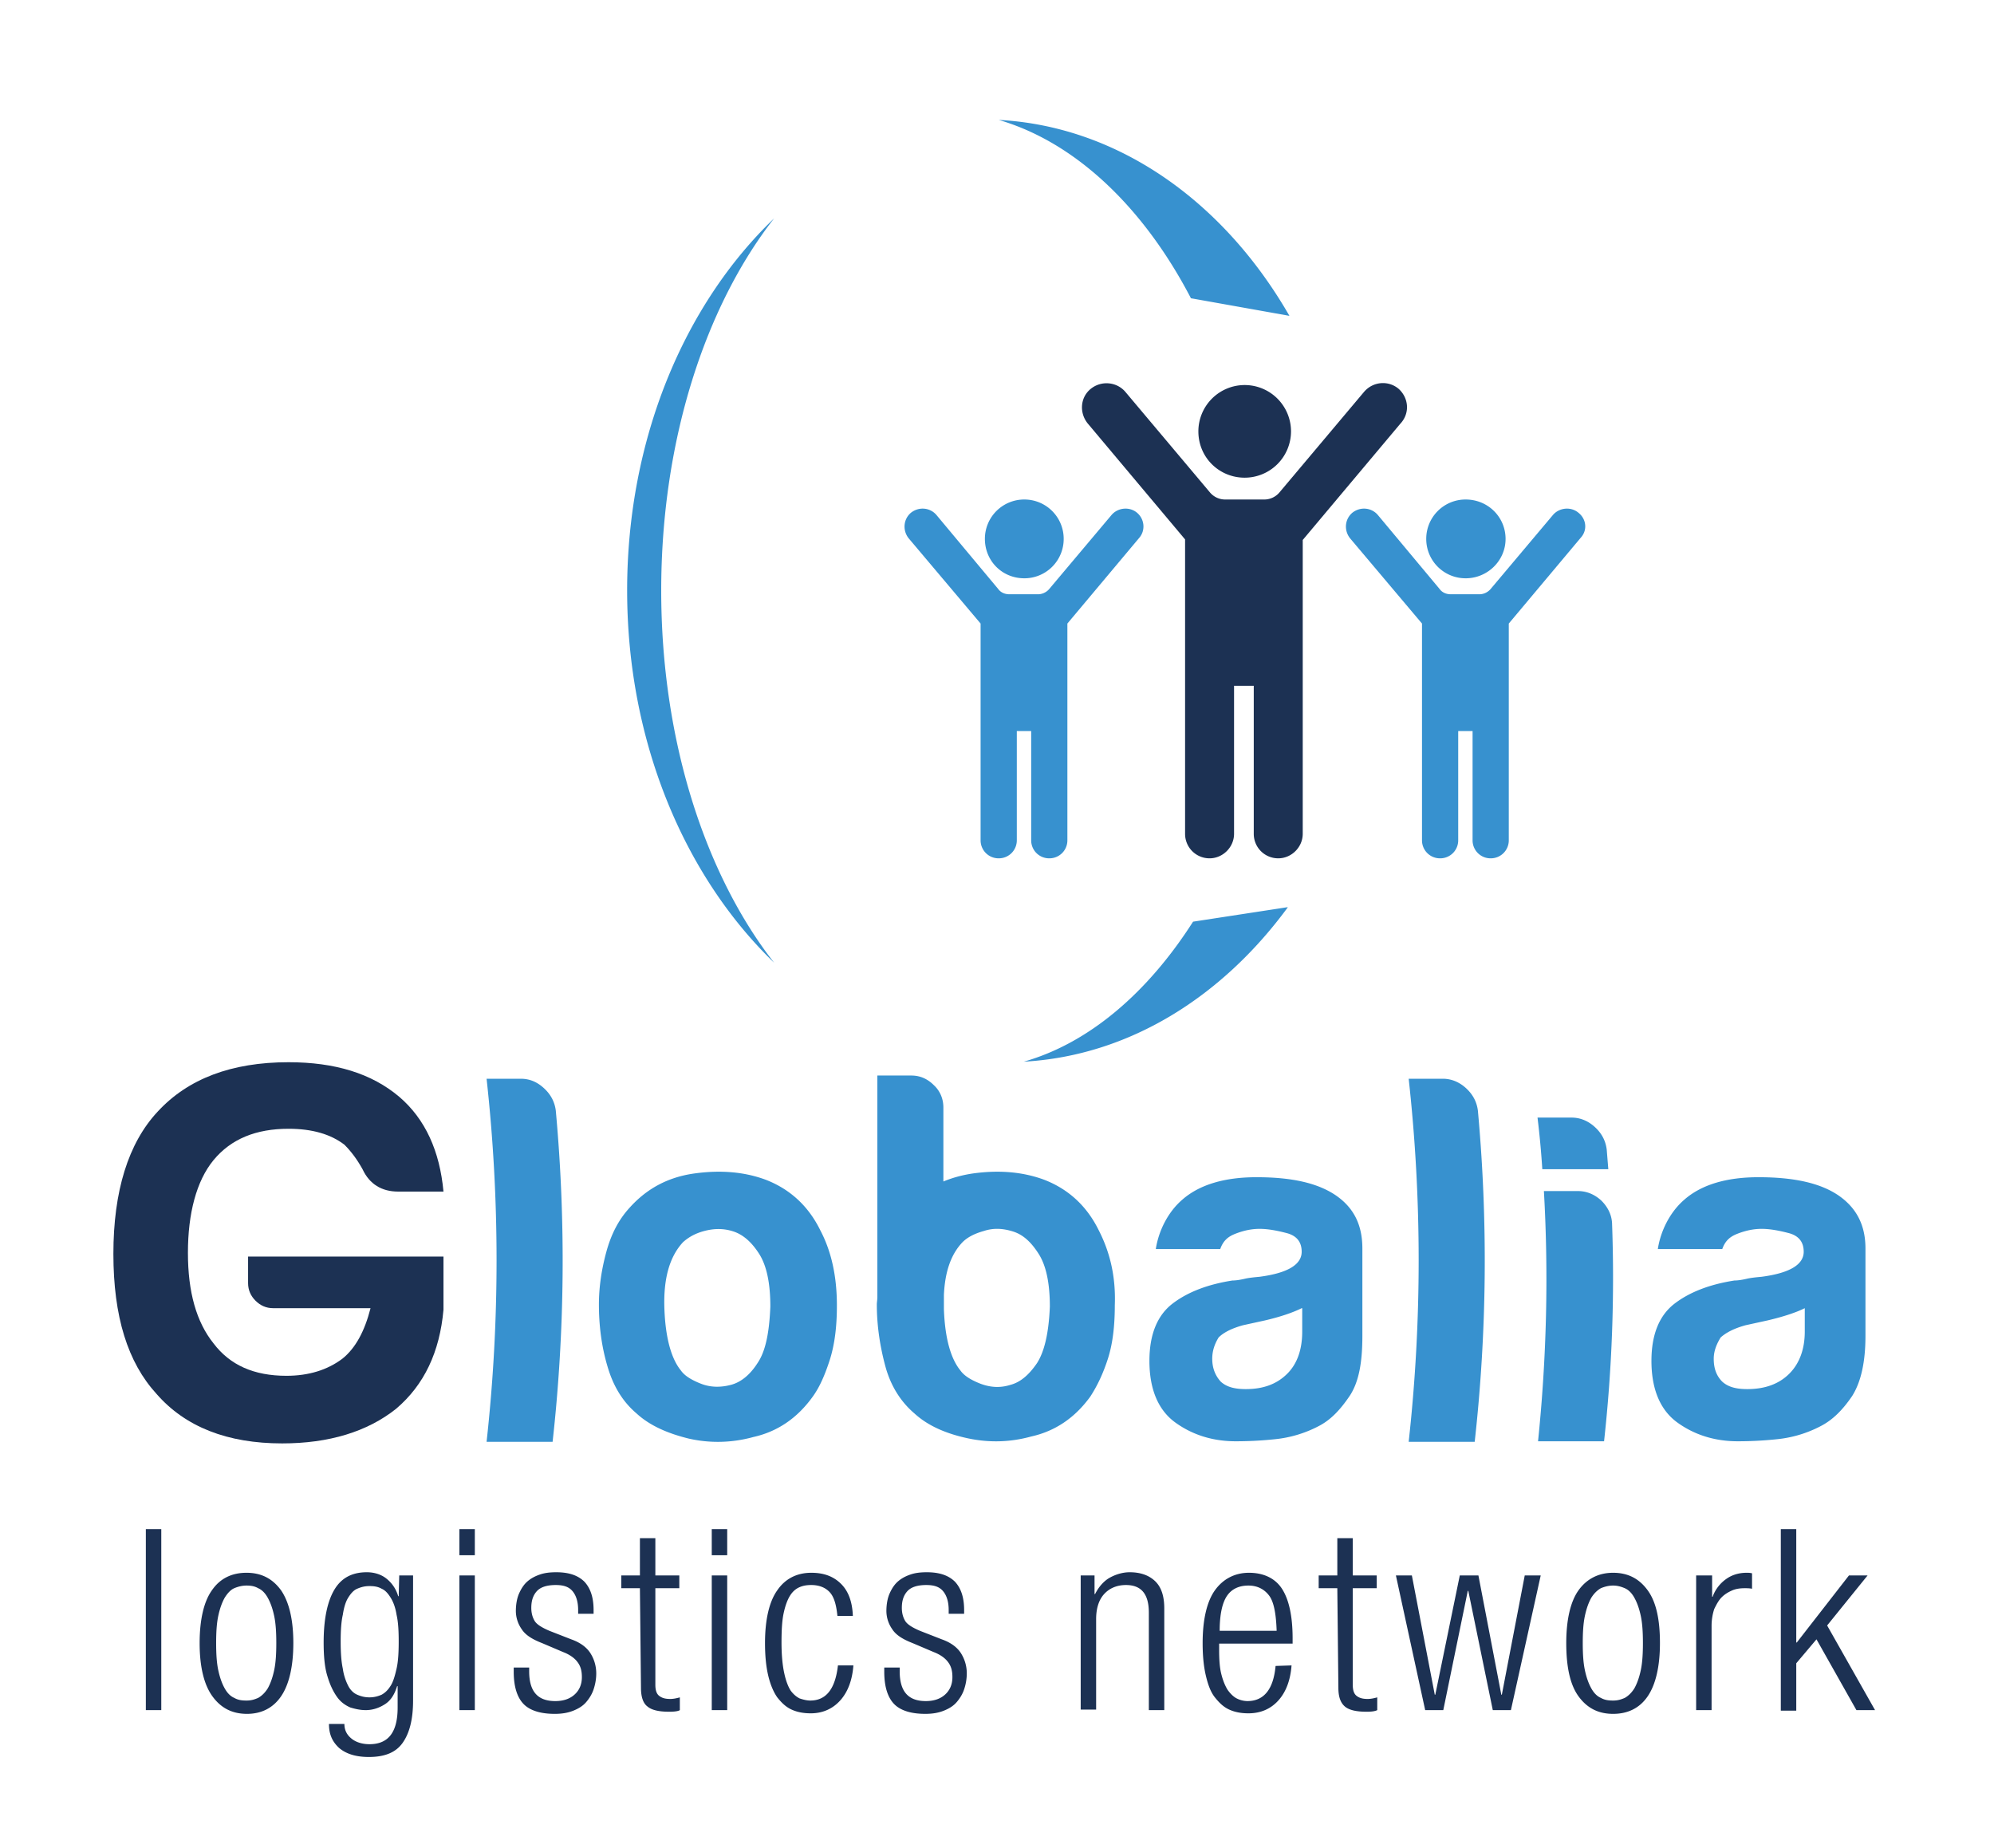
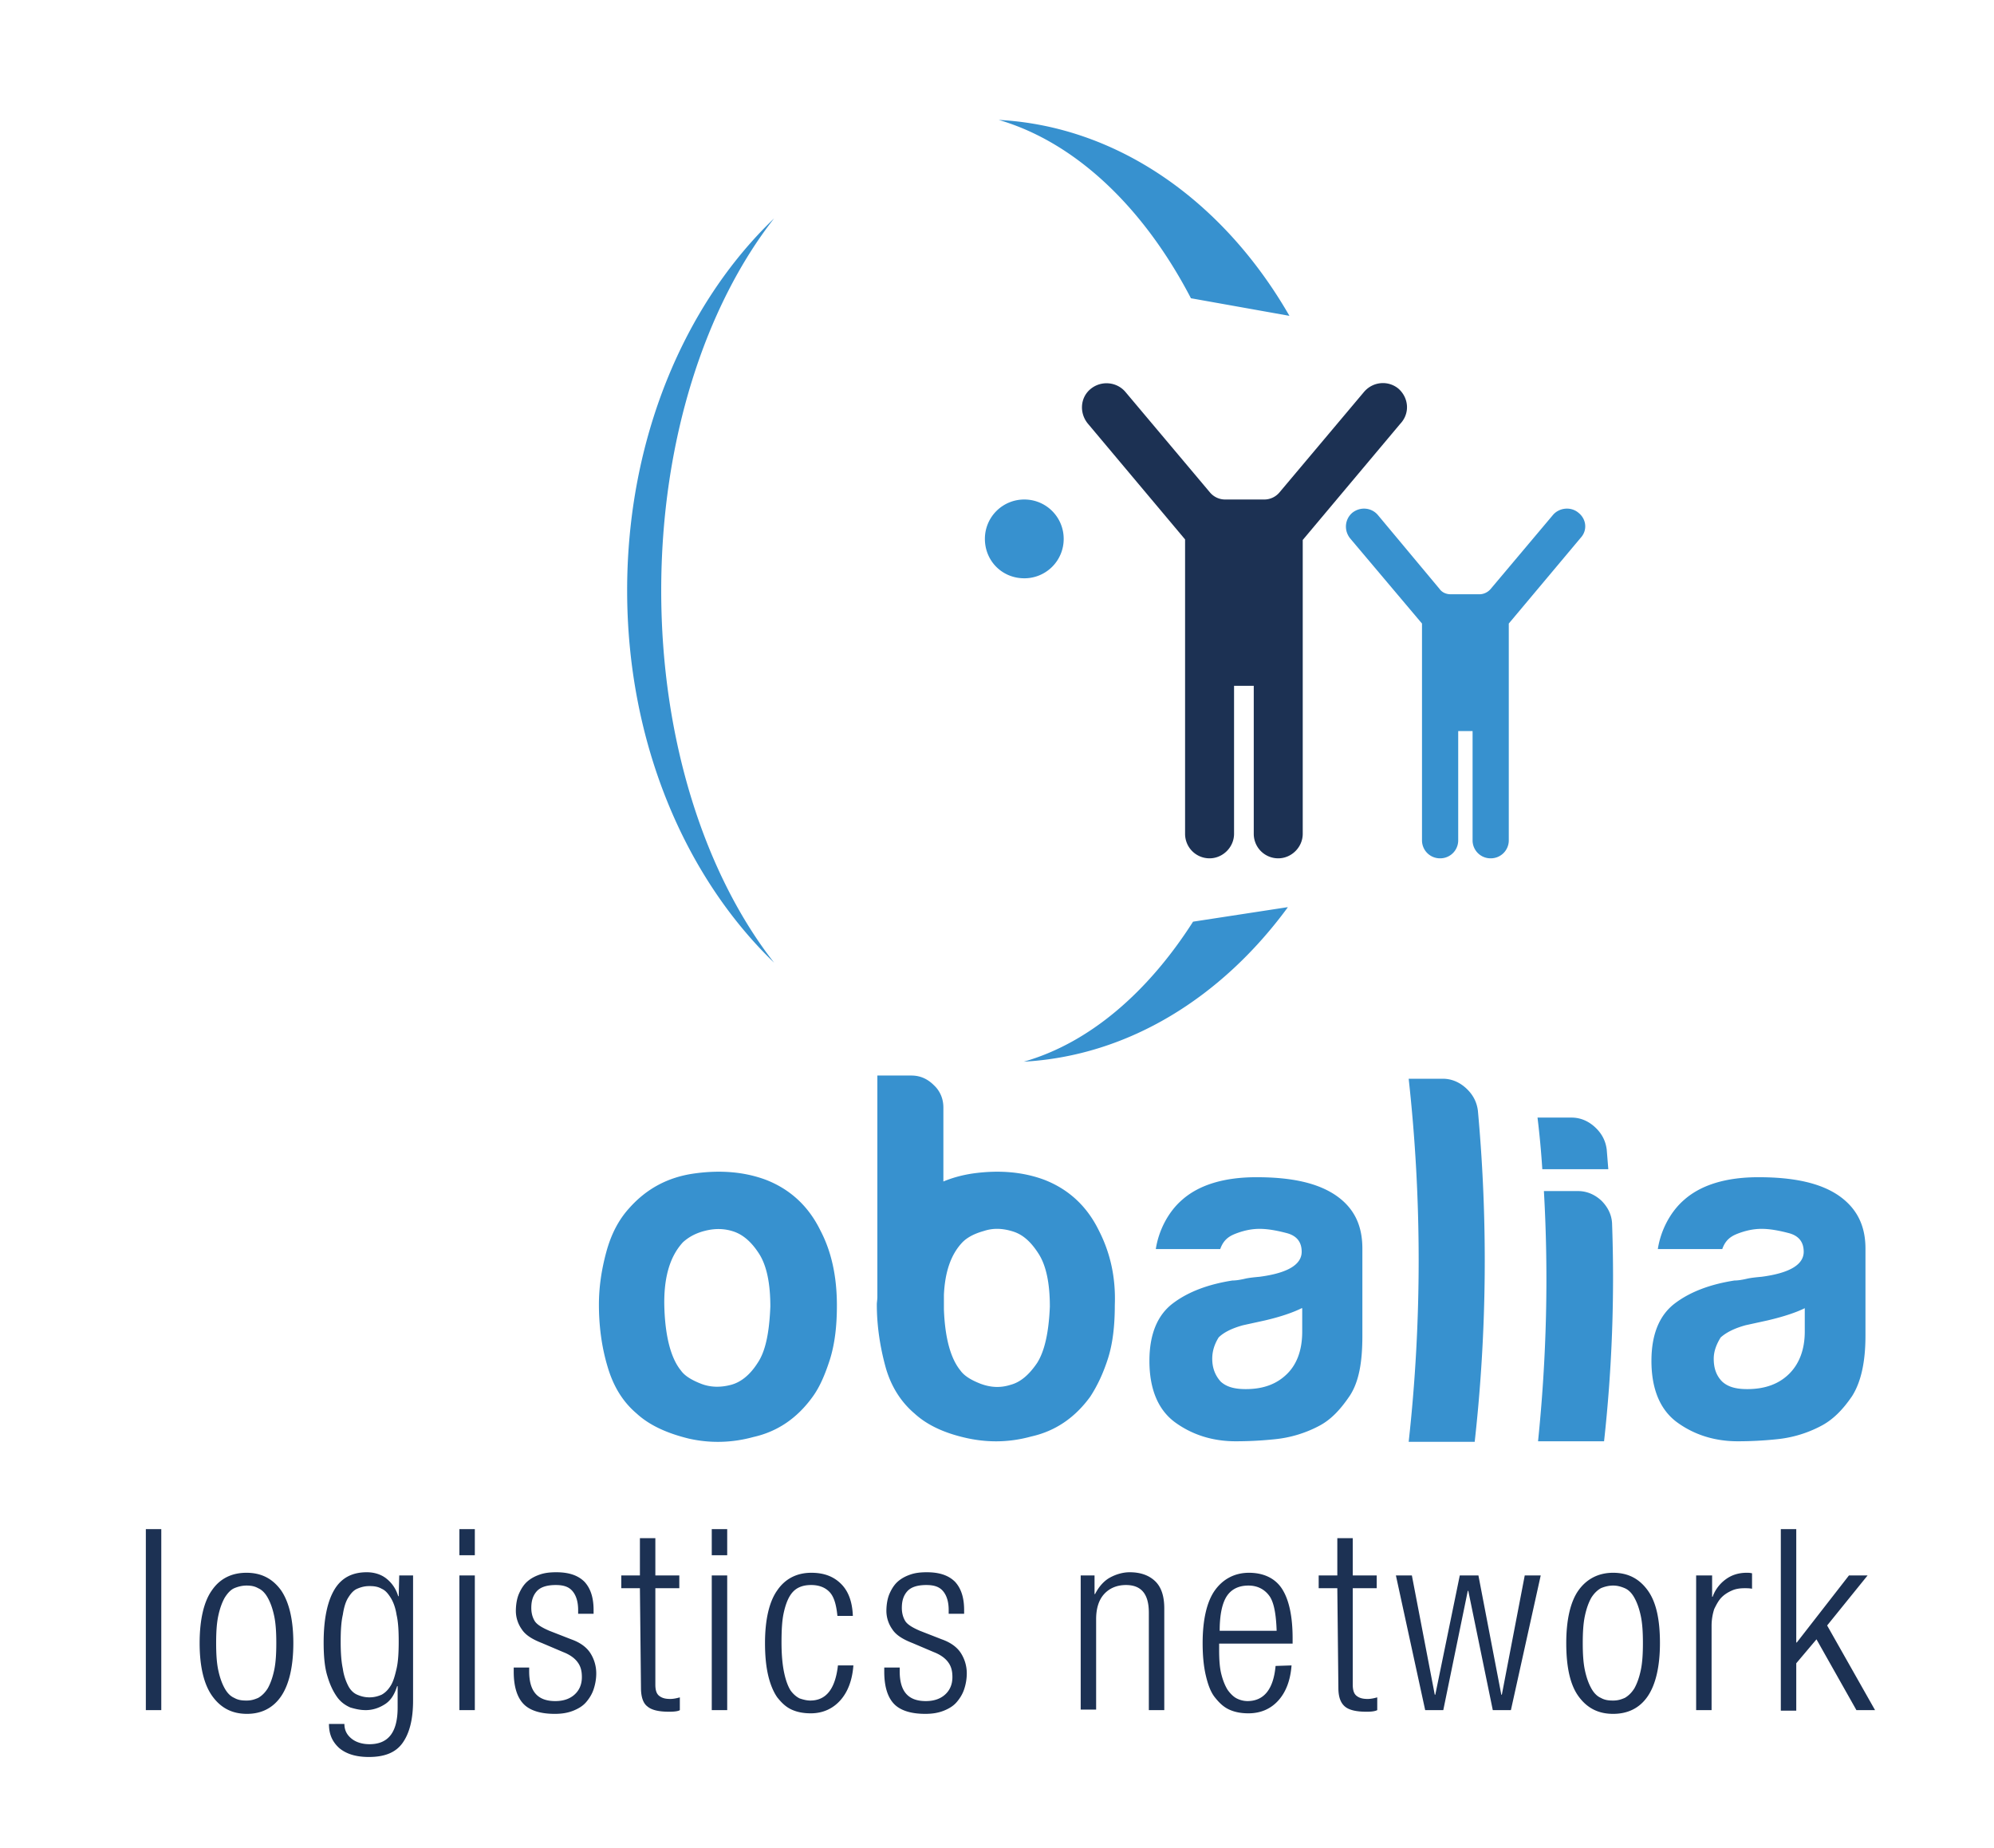
<svg xmlns="http://www.w3.org/2000/svg" width="287" height="266" fill="none">
  <path fill="#3791CF" d="M90.266 84.999c0 21.762 8.275 41.149 21.149 53.563-9.885-12.644-16.245-31.954-16.245-53.563 0-21.61 6.36-40.92 16.245-53.563-12.95 12.414-21.15 31.8-21.15 53.563ZM171.719 132.661c-6.513 10.192-14.942 17.471-24.367 20.153 15.095-.843 28.505-9.272 38.007-22.222h-.153l-13.487 2.069ZM143.75 17.26c11.034 3.219 20.843 12.567 27.663 25.67l14.176 2.53c-9.425-16.4-24.598-27.28-41.839-28.2ZM147.428 83.237a5.658 5.658 0 0 0 5.671-5.67 5.658 5.658 0 0 0-5.671-5.671 5.658 5.658 0 0 0-5.67 5.67c0 3.142 2.452 5.67 5.67 5.67Z" />
-   <path fill="#3791CF" d="M163.668 73.812c-1.072-.92-2.758-.766-3.678.306l-8.965 10.652c-.383.46-.996.766-1.609.766h-4.138c-.613 0-1.226-.23-1.609-.766l-8.889-10.652c-.92-1.072-2.529-1.226-3.678-.306-1.073.92-1.226 2.529-.307 3.678l10.345 12.26v31.188a2.583 2.583 0 0 0 2.605 2.605 2.584 2.584 0 0 0 2.606-2.605v-15.709h2.069v15.709a2.583 2.583 0 0 0 2.605 2.605 2.583 2.583 0 0 0 2.605-2.605V89.75l10.345-12.337c.92-1.072.766-2.682-.307-3.601ZM210.952 83.237c3.141 0 5.747-2.529 5.747-5.67 0-3.142-2.529-5.671-5.747-5.671a5.658 5.658 0 0 0-5.671 5.67 5.658 5.658 0 0 0 5.671 5.67Z" />
  <path fill="#3791CF" d="M227.2 73.812c-1.073-.92-2.759-.766-3.678.306l-8.966 10.652c-.383.46-.996.766-1.609.766h-4.138c-.613 0-1.226-.23-1.609-.766l-8.889-10.652c-.919-1.072-2.529-1.226-3.678-.306-1.073.92-1.226 2.529-.307 3.678l10.345 12.26v31.188a2.584 2.584 0 0 0 2.606 2.605 2.584 2.584 0 0 0 2.605-2.605v-15.709h2.069v15.709a2.583 2.583 0 0 0 2.605 2.605 2.584 2.584 0 0 0 2.606-2.605V89.75l10.344-12.337c.996-1.072.843-2.682-.306-3.601Z" />
-   <path fill="#1C3153" d="M179.151 68.755a6.672 6.672 0 0 0 6.667-6.667 6.672 6.672 0 0 0-6.667-6.667 6.672 6.672 0 0 0-6.667 6.667c0 3.755 2.989 6.667 6.667 6.667Z" />
  <path fill="#1C3153" d="M201.298 55.958c-1.456-1.227-3.678-1.073-4.98.46L184.134 70.9a2.853 2.853 0 0 1-2.146.996h-5.67a2.853 2.853 0 0 1-2.146-.996l-12.184-14.483c-1.226-1.456-3.448-1.686-4.98-.46-1.533 1.227-1.686 3.449-.46 4.981l14.023 16.705v42.375a3.515 3.515 0 0 0 3.525 3.525c1.915 0 3.524-1.609 3.524-3.525V98.716h2.836v21.302a3.515 3.515 0 0 0 3.525 3.525c1.915 0 3.524-1.609 3.524-3.525V77.72l14.023-16.705c1.456-1.533 1.226-3.755-.23-5.057ZM20.992 220.094h2.222v26.053h-2.222v-26.053ZM28.734 236.492c0-3.371.613-5.977 1.763-7.586 1.15-1.686 2.835-2.529 4.98-2.529 2.146 0 3.755.843 4.981 2.529 1.15 1.686 1.763 4.215 1.763 7.586 0 3.372-.613 5.977-1.763 7.663-1.149 1.686-2.835 2.529-4.904 2.529-2.145 0-3.755-.843-4.98-2.529-1.227-1.686-1.84-4.291-1.84-7.663Zm2.376 0c0 1.533.076 2.836.306 3.908.23 1.073.537 1.916.92 2.606.383.689.843 1.149 1.38 1.379.536.306 1.072.383 1.762.383s1.149-.153 1.685-.383c.537-.307.997-.766 1.38-1.379.383-.69.69-1.533.92-2.606.23-1.072.306-2.375.306-3.908 0-1.532-.077-2.835-.307-3.908-.23-1.073-.536-1.915-.92-2.605-.382-.69-.842-1.149-1.379-1.379-.536-.307-1.072-.383-1.685-.383s-1.226.153-1.763.383c-.536.23-.996.766-1.38 1.379-.382.69-.689 1.532-.919 2.605-.23 1.073-.306 2.376-.306 3.908ZM57.463 226.761h1.992v18.007c0 2.759-.536 4.751-1.532 6.13-.996 1.38-2.605 1.993-4.828 1.993-1.915 0-3.295-.46-4.29-1.303-.997-.92-1.457-1.992-1.457-3.448h2.223c0 .919.383 1.609 1.072 2.145.69.537 1.61.767 2.529.767 2.759 0 4.061-1.763 4.061-5.288v-3.065h-.076c-.383 1.226-.92 2.069-1.763 2.605-.843.537-1.762.843-2.758.843-.767 0-1.456-.153-2.223-.383-.69-.306-1.379-.766-1.915-1.532-.537-.767-.996-1.686-1.38-2.989-.383-1.226-.536-2.835-.536-4.827 0-3.372.536-5.901 1.533-7.587.996-1.685 2.528-2.528 4.674-2.528 1.073 0 2.069.306 2.835.919a4.943 4.943 0 0 1 1.686 2.529h.076l.077-2.988Zm-8.429 9.501c0 1.533.077 2.836.307 3.908a7.713 7.713 0 0 0 .766 2.452c.306.613.766 1.073 1.303 1.303.536.23 1.072.383 1.762.383s1.226-.153 1.763-.383c.536-.306.919-.69 1.302-1.303s.613-1.455.843-2.452c.23-.996.306-2.298.306-3.908 0-1.609-.076-2.835-.306-3.831-.153-.996-.46-1.839-.843-2.452-.383-.613-.766-1.073-1.303-1.303-.536-.306-1.072-.383-1.762-.383s-1.226.153-1.762.383c-.537.23-.92.69-1.303 1.303-.383.613-.613 1.456-.766 2.452-.23.996-.307 2.299-.307 3.831ZM66.198 220.094h2.145v3.755h-2.222v-3.755h.077Zm0 6.666h2.145v19.387h-2.222V226.76h.077ZM78.003 236.492c-1.38-.536-2.376-1.149-2.912-1.992a4.587 4.587 0 0 1-.843-2.605c0-.92.153-1.839.46-2.529.306-.69.69-1.303 1.226-1.763.536-.459 1.15-.766 1.839-.996.69-.23 1.456-.306 2.299-.306 1.839 0 3.141.46 4.06 1.379.844.92 1.304 2.222 1.304 4.061v.537h-2.223v-.537c0-1.226-.306-2.145-.842-2.758-.537-.613-1.303-.843-2.376-.843-1.303 0-2.222.306-2.759.919-.536.613-.766 1.38-.766 2.376 0 .689.153 1.303.46 1.839.306.536 1.073.996 2.145 1.456l3.142 1.226c1.303.46 2.222 1.149 2.759 1.992.536.843.843 1.839.843 2.912 0 .843-.154 1.609-.383 2.299-.23.69-.614 1.303-1.073 1.839-.46.536-1.073.919-1.84 1.226-.766.306-1.608.46-2.681.46-1.993 0-3.525-.46-4.445-1.38-.92-.919-1.456-2.452-1.456-4.674v-.613h2.223v.537c0 2.911 1.226 4.291 3.754 4.291 1.15 0 2.07-.307 2.759-.92.69-.613 1.073-1.456 1.073-2.529 0-.842-.153-1.532-.613-2.145-.383-.537-1.073-1.073-2.07-1.456l-3.064-1.303ZM92.104 228.6h-2.682v-1.839h2.682v-5.364h2.222v5.364h3.448v1.839h-3.448v13.87c0 .766.153 1.302.536 1.609.384.306.843.46 1.61.46.383 0 .843-.077 1.379-.23v1.839c-.23.153-.766.23-1.533.23-1.456 0-2.528-.23-3.141-.767-.613-.459-.92-1.379-.92-2.682l-.153-14.329ZM102.445 220.094h2.223v3.755h-2.223v-3.755Zm0 6.666h2.223v19.387h-2.223V226.76ZM122.83 239.711c-.154 2.069-.767 3.754-1.839 4.98-1.073 1.226-2.529 1.916-4.292 1.916-.996 0-1.915-.153-2.758-.536s-1.456-.996-2.069-1.763c-.537-.766-.996-1.839-1.303-3.141-.306-1.303-.46-2.836-.46-4.675 0-3.371.613-5.977 1.763-7.586 1.149-1.686 2.835-2.529 4.904-2.529 1.839 0 3.218.537 4.291 1.61 1.073 1.072 1.609 2.605 1.686 4.597h-2.222c-.154-1.532-.46-2.682-1.073-3.371-.613-.69-1.533-1.073-2.682-1.073-.613 0-1.149.076-1.686.306-.536.23-.996.613-1.379 1.226s-.69 1.456-.92 2.529c-.23 1.073-.306 2.452-.306 4.215 0 1.839.153 3.295.383 4.367.23 1.073.536 1.916.92 2.529.383.537.842.92 1.302 1.15.46.153.996.306 1.533.306 2.299 0 3.601-1.686 3.984-5.057h2.223ZM131.335 236.492c-1.38-.536-2.376-1.149-2.912-1.992a4.583 4.583 0 0 1-.843-2.605c0-.92.153-1.839.46-2.529.306-.69.689-1.303 1.226-1.763.536-.459 1.149-.766 1.839-.996.689-.23 1.456-.306 2.299-.306 1.839 0 3.141.46 4.061 1.379.843.92 1.303 2.222 1.303 4.061v.537h-2.223v-.537c0-1.226-.306-2.145-.843-2.758-.536-.613-1.302-.843-2.375-.843-1.303 0-2.222.306-2.759.919-.536.613-.766 1.38-.766 2.376 0 .689.153 1.303.46 1.839.306.536 1.073.996 2.146 1.456l3.141 1.226c1.303.46 2.222 1.149 2.759 1.992a5.4 5.4 0 0 1 .843 2.912 7.25 7.25 0 0 1-.383 2.299c-.23.69-.613 1.303-1.073 1.839-.46.536-1.073.919-1.839 1.226-.767.306-1.609.46-2.682.46-1.993 0-3.525-.46-4.445-1.38-.919-.919-1.456-2.452-1.456-4.674v-.613h2.223v.537c0 2.911 1.226 4.291 3.754 4.291 1.15 0 2.069-.307 2.759-.92s1.073-1.456 1.073-2.529c0-.842-.153-1.532-.613-2.145-.383-.537-1.073-1.073-2.069-1.456l-3.065-1.303ZM155.547 226.761h1.992v2.682h.077c.536-1.073 1.302-1.916 2.145-2.376.843-.46 1.839-.766 2.836-.766 1.456 0 2.682.383 3.601 1.226.92.843 1.379 2.145 1.379 3.984v14.636h-2.222v-14.023c0-2.681-1.073-3.984-3.295-3.984-1.302 0-2.375.46-3.142 1.303-.766.842-1.149 2.068-1.149 3.601v13.027h-2.222v-19.31ZM185.894 239.711c-.153 2.069-.766 3.754-1.839 4.98-1.072 1.226-2.528 1.916-4.367 1.916-.997 0-1.916-.153-2.759-.536s-1.456-.996-2.069-1.763c-.613-.766-.996-1.839-1.303-3.141-.306-1.303-.459-2.836-.459-4.675 0-3.371.613-5.977 1.762-7.586 1.15-1.609 2.835-2.529 4.904-2.529s3.755.767 4.751 2.299c.996 1.533 1.533 3.908 1.533 7.127v.766h-10.575v.919c0 1.38.077 2.529.307 3.449.23.919.536 1.686.919 2.299.383.536.843.996 1.303 1.226a3.5 3.5 0 0 0 1.532.383c2.376 0 3.755-1.686 4.062-5.058l2.298-.076Zm-2.145-4.981c-.077-2.376-.383-4.138-1.073-5.058-.69-.919-1.686-1.455-2.988-1.455-1.303 0-2.376.459-3.065 1.455-.69.997-1.073 2.682-1.073 5.058h8.199ZM192.483 228.6h-2.682v-1.839h2.682v-5.364h2.222v5.364h3.448v1.839h-3.448v13.87c0 .766.153 1.302.536 1.609.383.306.843.46 1.61.46.383 0 .842-.077 1.379-.23v1.839c-.307.153-.766.23-1.533.23-1.456 0-2.528-.23-3.141-.767-.613-.536-.92-1.379-.92-2.682l-.153-14.329ZM200.914 226.761h2.299l3.295 17.164h.077l3.524-17.164h2.682l3.295 17.164h.077l3.295-17.164h2.299l-4.291 19.387h-2.606l-3.525-17.165h-.076l-3.525 17.165h-2.605l-4.215-19.387ZM225.434 236.492c0-3.371.613-5.977 1.762-7.586s2.835-2.529 4.981-2.529c2.145 0 3.755.843 4.981 2.529s1.762 4.215 1.762 7.586c0 3.372-.613 5.977-1.762 7.663-1.15 1.686-2.836 2.529-4.981 2.529-2.146 0-3.755-.843-4.981-2.529s-1.762-4.291-1.762-7.663Zm2.375 0c0 1.533.077 2.836.307 3.908.229 1.073.536 1.916.919 2.606.383.689.843 1.149 1.379 1.379.537.306 1.073.383 1.763.383.689 0 1.149-.153 1.686-.383.536-.307.996-.766 1.379-1.379.383-.69.69-1.533.919-2.606.23-1.072.307-2.375.307-3.908 0-1.532-.077-2.835-.307-3.908-.229-1.073-.536-1.915-.919-2.605s-.843-1.149-1.379-1.379c-.537-.23-1.073-.383-1.686-.383s-1.226.153-1.763.383c-.536.306-.996.766-1.379 1.379-.383.69-.69 1.532-.919 2.605-.23 1.073-.307 2.376-.307 3.908ZM244.206 226.761h2.222v3.065h.076a5.332 5.332 0 0 1 1.916-2.529c.843-.613 1.839-.92 2.989-.92.229 0 .459 0 .766.077v2.222c-.383-.076-.69-.076-1.073-.076-.613 0-1.226.076-1.762.306-.537.23-1.073.537-1.533.996-.46.46-.766 1.073-1.073 1.686a7.842 7.842 0 0 0-.383 2.452v12.107h-2.222v-19.386h.077ZM256.316 220.094h2.223v16.321h.076l7.51-9.655h2.682l-5.824 7.203 6.897 12.184h-2.682l-5.748-10.191-2.911 3.448v6.82h-2.223v-26.13Z" />
  <path fill="#3791CF" d="M261.986 205.305a17.215 17.215 0 0 1-6.13 1.839c-2.145.23-4.061.306-5.747.306-3.295 0-6.207-.919-8.659-2.682-2.452-1.762-3.755-4.751-3.755-8.889 0-3.831 1.15-6.59 3.372-8.275 2.222-1.686 5.134-2.759 8.582-3.295.46 0 .996-.077 1.686-.23.613-.153 1.379-.23 2.222-.307 4.062-.536 6.054-1.762 6.054-3.601 0-1.38-.69-2.299-2.146-2.682s-2.758-.613-3.908-.613c-1.302 0-2.452.306-3.448.689-.996.384-1.762.92-2.222 2.223h-9.272c.383-2.529 1.686-5.288 3.831-7.127 2.452-2.145 6.054-3.218 10.651-3.218 5.135 0 8.889.843 11.495 2.605 2.682 1.839 3.908 4.368 3.908 7.663v12.567c0 3.678-.613 6.59-1.916 8.659-1.303 1.916-2.759 3.448-4.598 4.368Zm-2.222-17.012c-1.226.613-3.065 1.226-5.364 1.763l-3.142.689c-1.685.46-2.835 1.073-3.601 1.763-.613.996-.996 1.992-.996 3.065 0 1.379.383 2.452 1.226 3.295.843.766 1.992 1.073 3.601 1.073 2.606 0 4.598-.767 6.054-2.223 1.456-1.455 2.222-3.524 2.222-6.053v-3.372ZM221.297 160.86h4.904c1.226 0 2.375.46 3.372 1.38.996.919 1.532 1.992 1.685 3.218.077.92.154 1.916.23 2.835h-9.501a128.803 128.803 0 0 0-.69-7.433Zm.919 10.575h4.905c1.226 0 2.375.46 3.371 1.379.92.92 1.456 1.993 1.533 3.219.383 10.498 0 20.996-1.15 31.417h-9.501c1.226-11.954 1.532-23.984.842-36.015ZM202.754 155.267h4.904c1.226 0 2.376.46 3.372 1.379.996.92 1.532 1.993 1.686 3.219a236.017 236.017 0 0 1-.46 47.662h-9.502a238.288 238.288 0 0 0 0-52.26ZM189.728 205.305a17.215 17.215 0 0 1-6.13 1.839c-2.145.23-4.061.306-5.747.306-3.295 0-6.207-.919-8.659-2.682-2.452-1.762-3.754-4.751-3.754-8.889 0-3.831 1.149-6.59 3.371-8.275 2.222-1.686 5.134-2.759 8.582-3.295.46 0 .997-.077 1.686-.23.613-.153 1.38-.23 2.222-.307 4.062-.536 6.054-1.762 6.054-3.601 0-1.38-.69-2.299-2.146-2.682-1.455-.383-2.758-.613-3.908-.613-1.302 0-2.452.306-3.448.689-.996.384-1.762.92-2.222 2.223h-9.272c.383-2.529 1.686-5.288 3.831-7.127 2.453-2.145 6.054-3.218 10.652-3.218 5.134 0 8.812.843 11.417 2.605 2.682 1.839 3.832 4.368 3.832 7.663v12.567c0 3.678-.46 6.59-1.839 8.659-1.303 1.916-2.682 3.448-4.522 4.368Zm-2.375-17.012c-1.226.613-2.988 1.226-5.287 1.763l-3.142.689c-1.686.46-2.835 1.073-3.525 1.763-.613.996-.919 1.992-.919 3.065 0 1.379.459 2.452 1.226 3.295.843.766 1.992 1.073 3.601 1.073 2.605 0 4.521-.767 5.977-2.223 1.456-1.455 2.146-3.524 2.146-6.053v-3.372h-.077ZM158.157 177.106c-1.686-3.448-4.291-5.901-7.816-7.28-3.065-1.149-6.514-1.456-10.345-.919-1.532.23-2.912.613-4.214 1.149v-10.651c0-1.226-.46-2.376-1.38-3.219-.919-.919-1.992-1.379-3.218-1.379h-4.904v31.877c0 .383-.077.767-.077 1.073 0 3.065.46 6.054 1.226 8.889.766 2.835 2.222 5.134 4.215 6.82 1.839 1.686 4.367 2.835 7.509 3.525 3.142.689 6.207.613 9.272-.23 3.448-.767 6.284-2.682 8.506-5.747.996-1.533 1.839-3.295 2.529-5.441.689-2.146.996-4.674.996-7.739.153-4.062-.69-7.586-2.299-10.728Zm-8.889 19.08c-1.149 1.686-2.375 2.759-3.831 3.142-1.456.46-2.836.383-4.291-.153-1.38-.537-2.376-1.15-2.912-1.916-1.38-1.686-2.223-4.598-2.376-8.812v-2.069c.153-3.295.996-5.824 2.682-7.586.69-.69 1.686-1.226 3.065-1.61 1.38-.459 2.759-.383 4.215.077s2.605 1.533 3.678 3.218c1.073 1.686 1.609 4.215 1.609 7.587-.153 3.754-.766 6.436-1.839 8.122ZM91.644 203.465c-1.993-1.685-3.372-3.908-4.215-6.819-.843-2.836-1.226-5.824-1.226-8.889 0-2.529.383-5.058 1.073-7.586.69-2.529 1.762-4.598 3.295-6.284 2.452-2.758 5.517-4.444 9.349-4.981 3.831-.536 7.279-.229 10.344.92 3.525 1.379 6.13 3.831 7.816 7.28 1.609 3.065 2.376 6.666 2.376 10.804 0 2.989-.307 5.517-.996 7.739-.69 2.146-1.456 3.985-2.529 5.441-2.222 3.065-5.058 4.981-8.506 5.747-3.065.843-6.207.92-9.272.23-3.142-.766-5.67-1.916-7.51-3.602Zm6.666-24.674c-1.992 2.146-2.835 5.364-2.682 9.579.154 4.214.996 7.203 2.376 8.889.536.766 1.532 1.379 2.912 1.915 1.379.537 2.835.537 4.291.154 1.456-.384 2.758-1.456 3.831-3.142 1.15-1.686 1.686-4.368 1.839-8.123 0-3.371-.536-5.9-1.609-7.586s-2.299-2.758-3.678-3.218c-1.379-.46-2.759-.46-4.215-.077s-2.375.996-3.065 1.609Z" />
-   <path fill="#1C3153" d="M63.83 180.86H35.707v3.832c0 .996.383 1.839 1.073 2.528.69.69 1.532 1.073 2.529 1.073h14.023c-.843 3.295-2.146 5.747-4.062 7.28-2.145 1.609-4.827 2.452-8.046 2.452-4.674 0-8.122-1.533-10.498-4.674-2.452-3.066-3.678-7.357-3.678-13.027 0-5.671 1.226-10.345 3.678-13.333 2.529-3.066 6.13-4.521 10.805-4.521 3.371 0 6.053.766 8.046 2.298.996.997 1.839 2.146 2.605 3.525.996 2.146 2.759 3.219 5.134 3.219h6.514c-.537-5.824-2.606-10.422-6.36-13.64-3.985-3.372-9.273-4.981-15.94-4.981-8.198 0-14.482 2.376-18.85 7.126-4.214 4.522-6.36 11.418-6.36 20.46 0 9.042 2.07 15.632 6.207 20.153 4.138 4.751 10.192 7.127 18.084 7.127 6.744 0 12.26-1.686 16.399-4.981 4.06-3.449 6.283-8.199 6.82-14.253v-7.663Z" />
-   <path fill="#3791CF" d="M70.035 155.267h4.904c1.303 0 2.376.46 3.372 1.379.996.92 1.532 1.993 1.686 3.219a235.923 235.923 0 0 1-.46 47.662h-9.502a238.338 238.338 0 0 0 0-52.26Z" />
</svg>